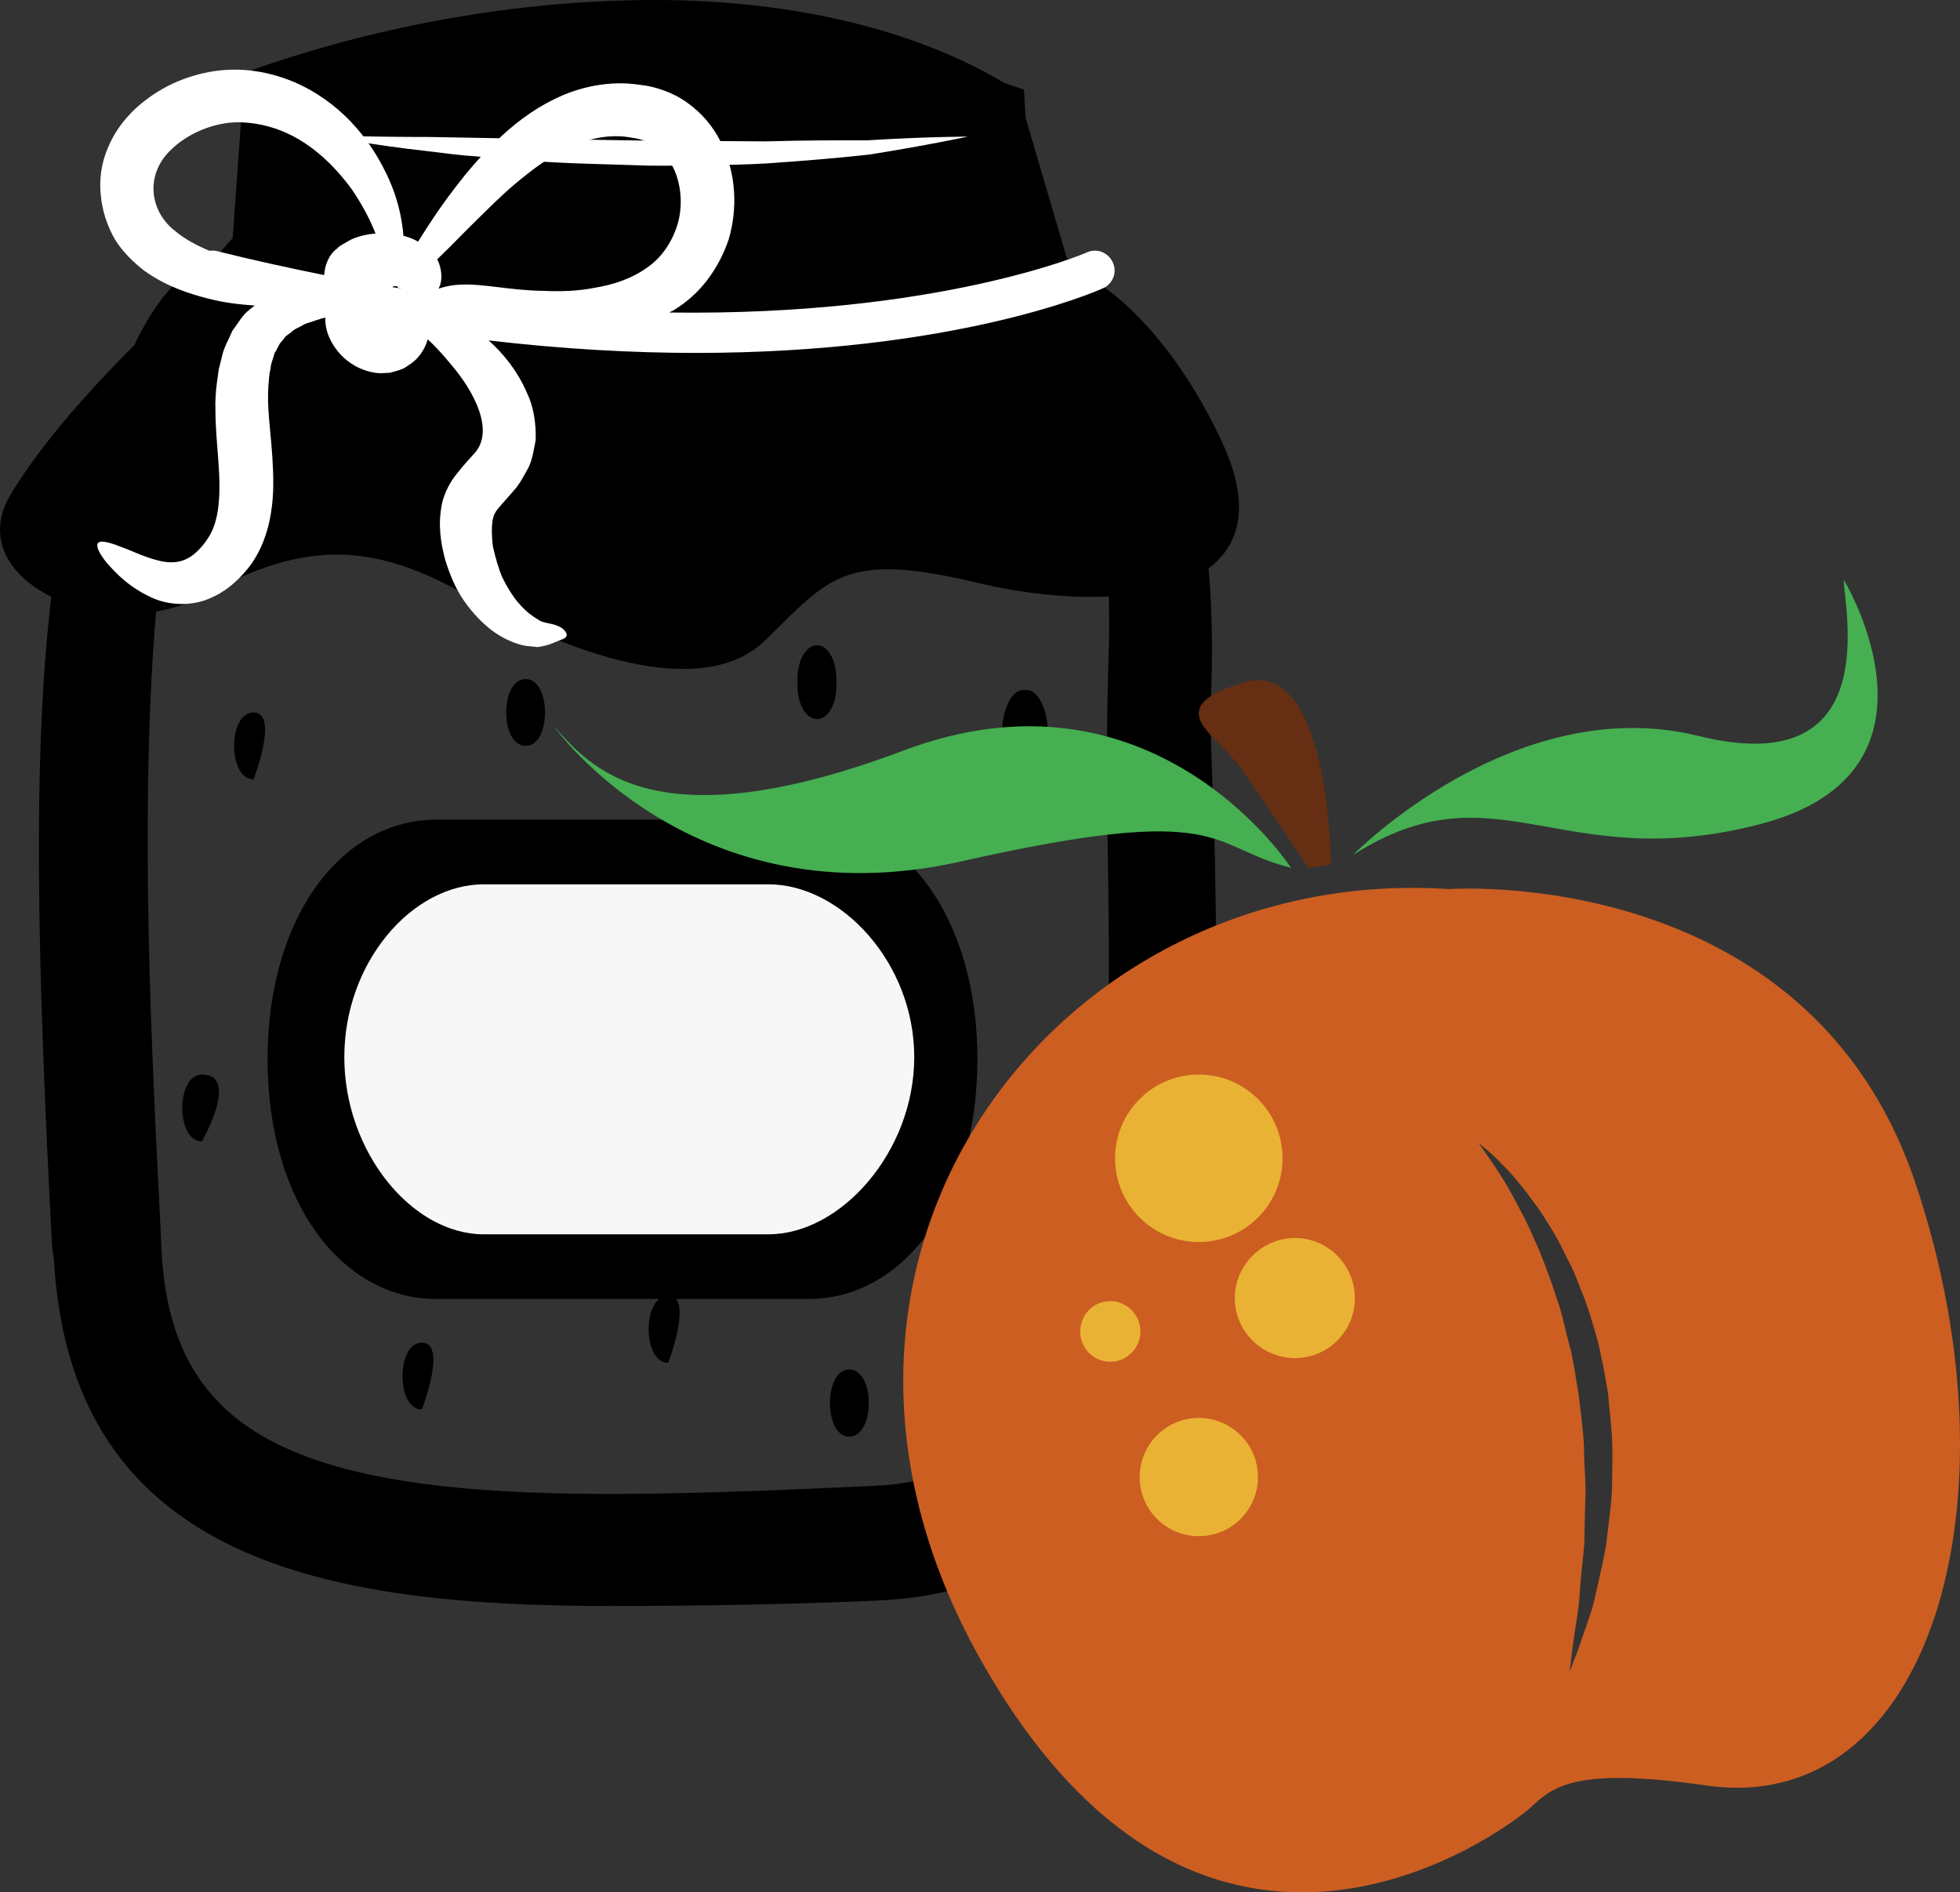
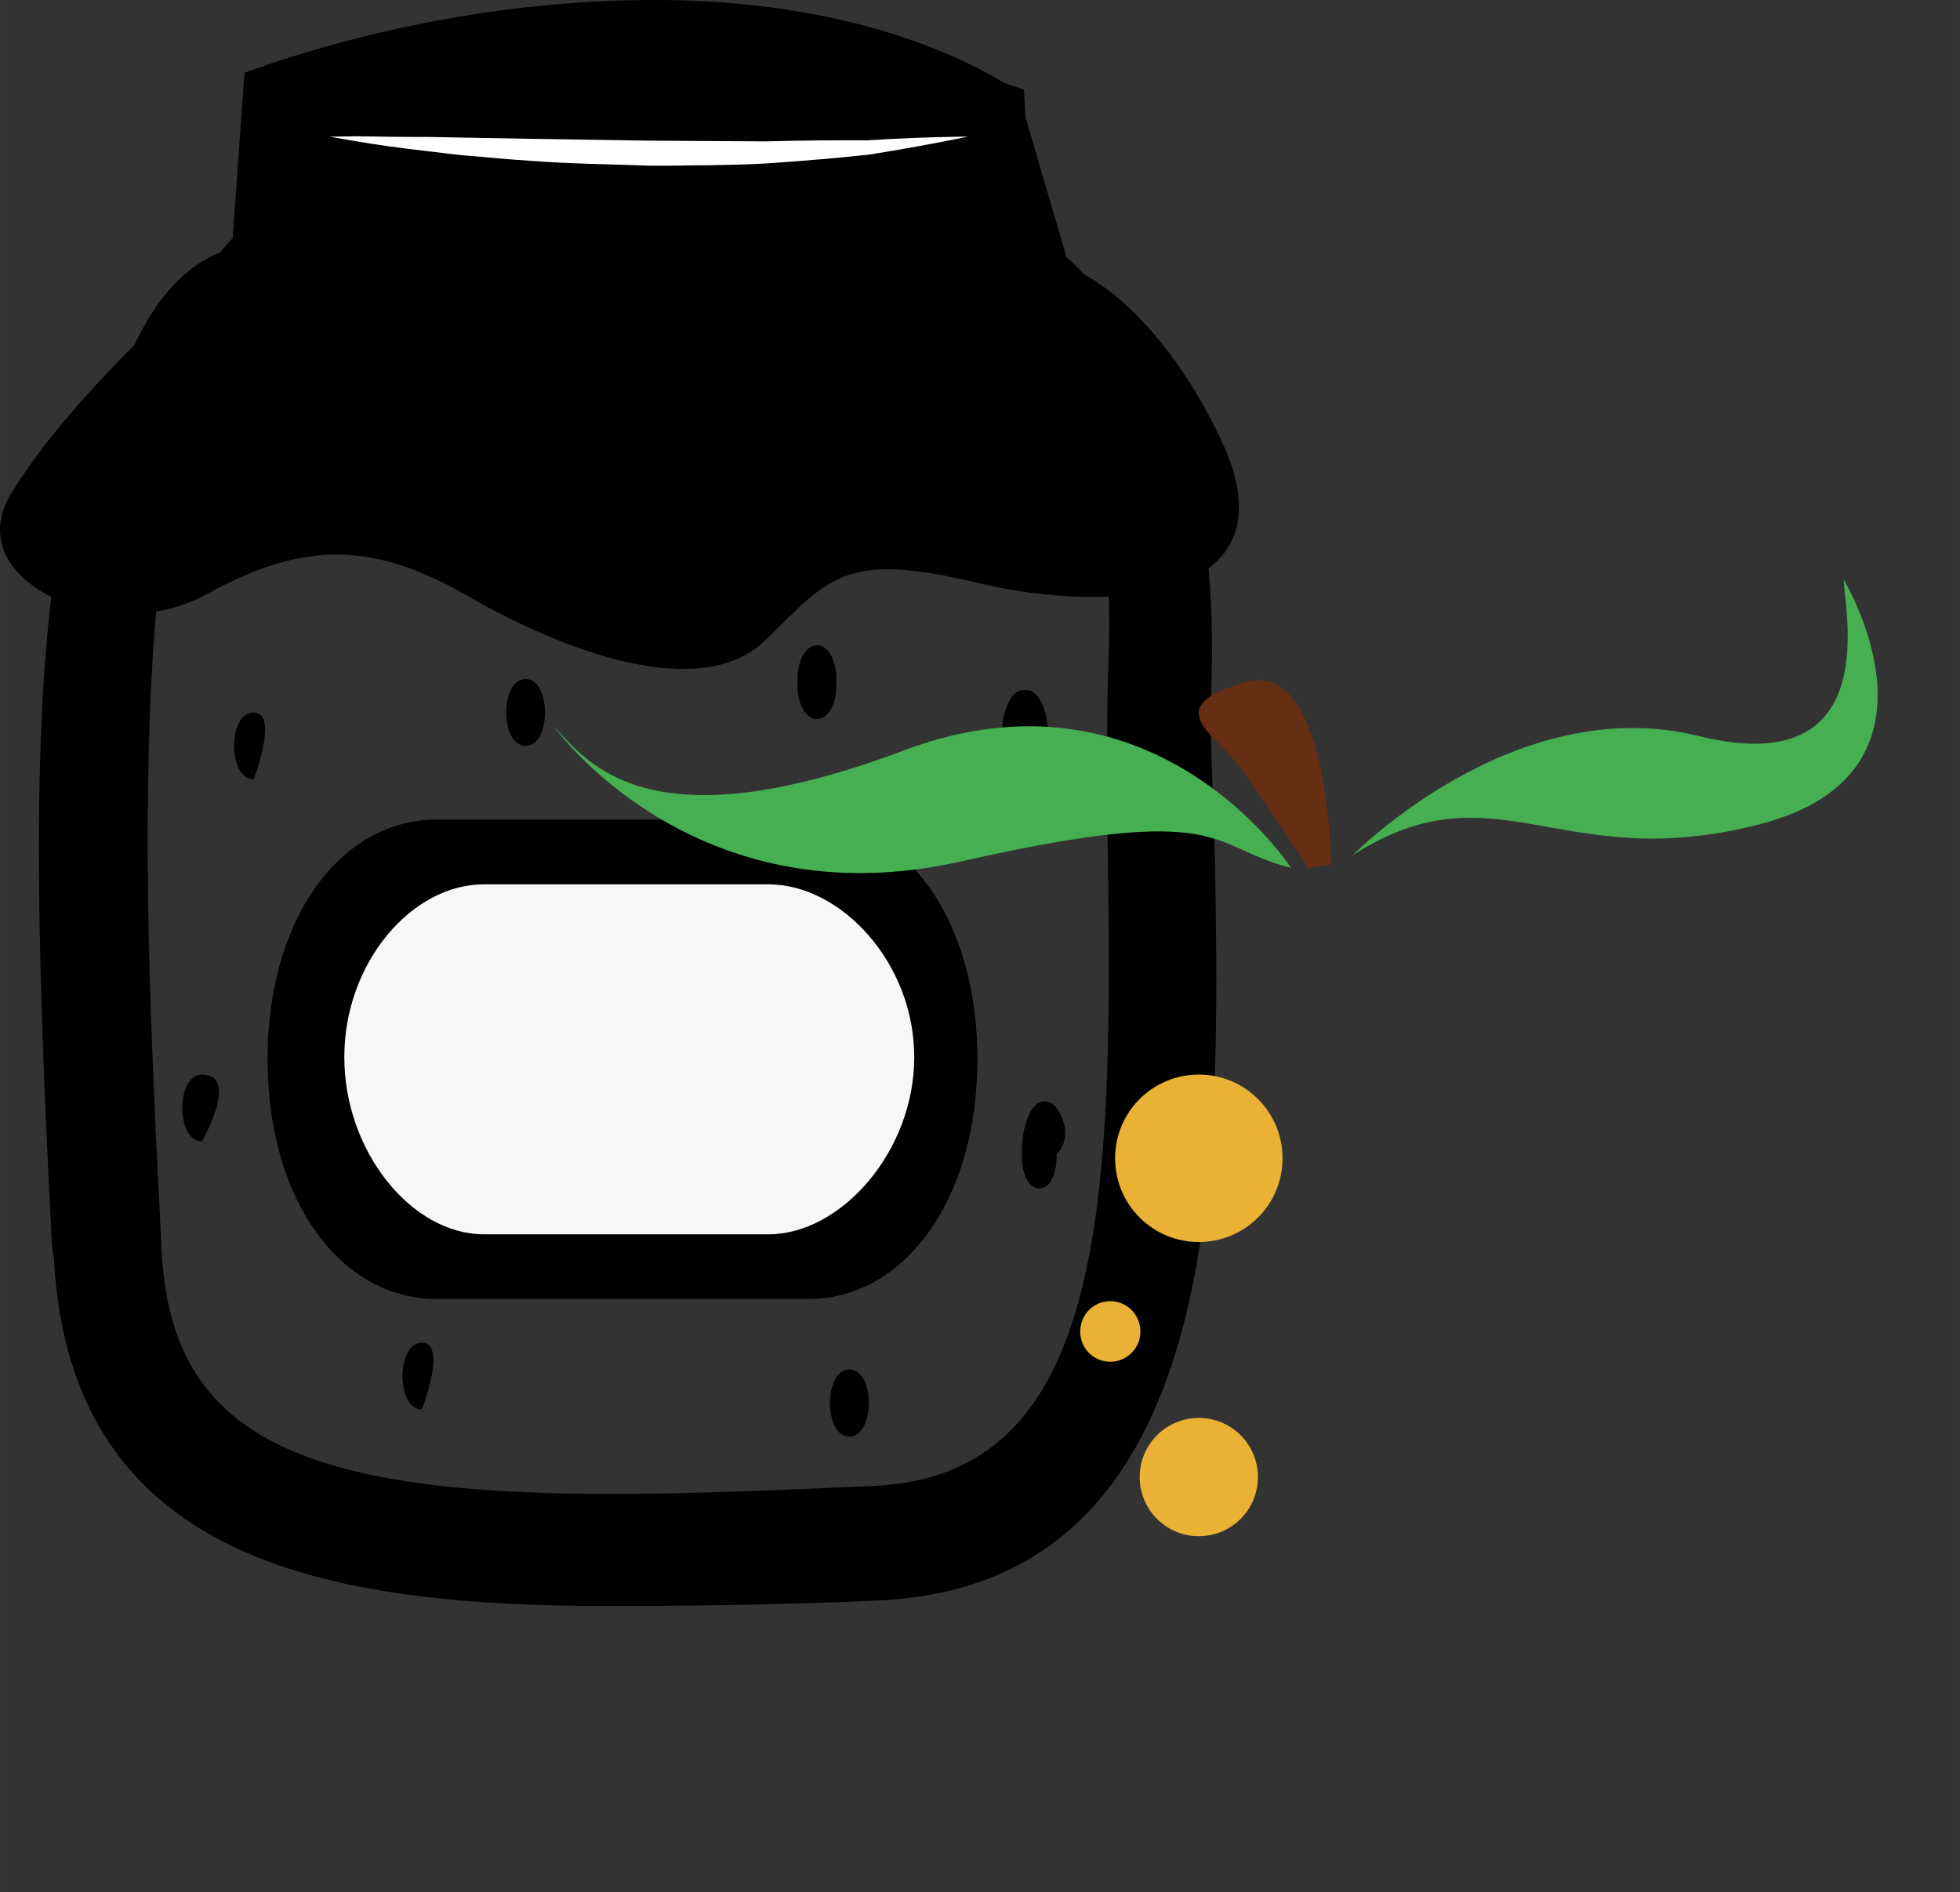
<svg xmlns="http://www.w3.org/2000/svg" id="svg56" viewBox="0 0 5337.576 5152.809" style="clip-rule:evenodd;fill-rule:evenodd;image-rendering:optimizeQuality;shape-rendering:geometricPrecision;text-rendering:geometricPrecision" version="1.1" height="51.528mm" width="53.376mm" xml:space="preserve">
  <rect x="0" y="0" width="5337.576" height="5152.809" fill="#333333" stroke="none" />
  <defs id="defs4">
    <style id="style2" type="text/css">
   
    .fil0 {fill:black;fill-rule:nonzero}
    .fil5 {fill:#45AF51;fill-rule:nonzero}
    .fil4 {fill:#662E12;fill-rule:nonzero}
    .fil3 {fill:#CC5E21;fill-rule:nonzero}
    .fil6 {fill:#EAB234;fill-rule:nonzero}
    .fil2 {fill:#F7F7F7;fill-rule:nonzero}
    .fil1 {fill:white;fill-rule:nonzero}
   
  </style>
  </defs>
  <g transform="translate(-8004.325,-12274)" id="Vrstva_x0020_1">
    <path style="fill:#000000;fill-rule:nonzero" id="path7" d="m 9789,12380 c -334,0 -686,57 -1019,170 l -34,493 -36,4 c -493,51 -407,1735 -366,2545 l 5,89 c 32,639 531,767 1326,767 228,0 484,-11 726,-22 766,-36 751,-990 736,-1832 -3,-185 -4,-360 2,-516 31,-823 -310,-1040 -313,-1042 l -2,-12 -128,-432 c -69,-42 -357,-212 -897,-212 z m -1533,3310 -5,-29 c -62,-1219 -97,-2425 395,-2461 h 2203 c 94,0 377,172 348,945 -6,155 7,292 10,476 14,837 32,1866 -814,1905 -242,11 -499,15 -728,15 -820,0 -1373,-148 -1409,-851 z" class="fil0" />
    <path style="fill:#000000;fill-rule:nonzero" id="path9" d="m 8838,13095 h 1881 l -8,-46 -114,-387 c -208,-114 -492,-176 -808,-176 -304,0 -620,49 -918,142 z m -300,267 c -187,502 -129,1620 -98,2224 l 4,90 c 25,492 345,666 1221,666 228,0 481,-11 721,-22 617,-29 652,-733 635,-1724 -2,-163 -4,-353 2,-522 11,-292 -25,-534 -106,-721 -34,-35 -62,-46 -70,-47 H 8650 c -43,4 -79,22 -112,56 z m 1127,3285 c -760,0 -1469,-115 -1514,-946 l -5,-34 c -38,-735 -61,-1399 12,-1868 l -38,43 54,-136 c 38,-195 96,-351 180,-456 63,-150 146,-247 249,-288 l 35,-40 32,-450 66,-23 c 340,-114 704,-175 1053,-175 372,0 710,81 952,227 l 35,21 133,453 c 46,39 120,119 188,262 59,71 122,183 163,357 l 19,91 12,92 c 12,107 17,230 12,372 -4,93 0,179 4,279 2,59 5,122 6,191 14,831 34,1969 -915,2013 -218,10 -465,15 -733,15 z" class="fil0" />
    <path style="fill:#000000;fill-rule:nonzero" id="path11" d="m 11333,13479 c -145,-313 -368,-509 -516,-491 l -24,-470 c -1213,-421 -2086,25 -2086,25 l -8,432 -244,158 c 0,0 -281,253 -422,488 -140,234 264,420 534,271 269,-148 457,-142 715,7 257,148 633,290 808,117 176,-173 217,-241 581,-154 363,86 861,49 662,-383 z" class="fil0" />
    <path style="fill:#ffffff;fill-rule:nonzero" id="path13" d="m 8902,12646 c 0,0 27,0 75,-1 48,1 116,2 197,2 163,3 380,7 598,10 54,0 108,1 162,1 53,0 106,1 156,1 102,-3 197,-3 278,-3 163,-10 272,-10 272,-10 0,0 -106,23 -269,49 -81,9 -177,17 -279,24 -51,3 -104,4 -158,5 -54,0 -108,2 -163,1 -109,-4 -218,-5 -320,-13 -52,-3 -101,-8 -148,-12 -46,-3 -90,-9 -131,-14 -81,-9 -149,-19 -196,-27 -47,-8 -74,-13 -74,-13 z" class="fil1" />
-     <path style="fill:#ffffff;fill-rule:nonzero" id="path15" d="m 8596,12958 c -7,-2 -14,-2 -21,-1 -34,-14 -68,-32 -95,-55 -70,-55 -81,-156 -7,-223 37,-35 88,-59 137,-68 46,-9 99,-2 144,13 92,31 161,101 208,165 30,44 51,85 65,121 -13,1 -27,3 -41,7 -10,3 -23,7 -34,14 -11,7 -22,11 -30,20 -24,18 -33,47 -35,72 -94,-19 -191,-40 -291,-65 z m 477,98 c 1,-1 1,-1 2,-2 3,-1 8,-1 12,0 1,1 0,3 1,3 1,1 4,1 6,1 1,0 1,1 2,1 -8,-1 -15,-2 -23,-3 z m 126,4 c 1,-4 3,-7 4,-10 6,-20 4,-46 -8,-70 36,-34 78,-79 129,-128 33,-33 70,-68 111,-100 41,-33 87,-64 136,-84 50,-20 102,-29 154,-19 53,7 87,34 112,80 23,46 27,105 13,154 -15,50 -44,93 -84,120 -40,29 -90,46 -139,54 -49,10 -96,11 -143,9 -87,-1 -166,-20 -224,-17 -27,1 -47,6 -61,11 z m -902,749 c 24,26 59,66 129,96 35,14 86,20 135,4 49,-17 87,-48 120,-89 33,-42 53,-96 61,-148 9,-53 7,-104 4,-153 -3,-49 -9,-94 -11,-134 -1,-20 -1,-38 0,-56 1,-9 1,-18 2,-27 1,-8 2,-16 4,-24 1,-17 8,-28 11,-43 8,-10 11,-24 20,-32 3,-4 7,-9 11,-14 5,-3 9,-7 14,-10 8,-9 21,-13 31,-19 10,-7 23,-8 34,-13 6,-2 11,-3 16,-5 1,-1 7,-2 13,-3 0,2 -1,4 -1,6 1,32 14,60 33,84 20,25 49,48 92,58 10,2 21,4 33,3 6,0 12,-1 18,-1 7,-2 15,-4 22,-6 6,-2 16,-6 18,-7 l 7,-5 4,-2 1,-2 h 1 l 5,-3 v 0 0 l 1,-1 c 5,-4 9,-7 13,-11 17,-18 26,-36 31,-54 20,18 41,41 64,69 61,71 123,184 59,246 -12,14 -25,27 -42,49 -18,21 -35,52 -42,83 -12,60 -3,107 8,151 13,43 29,81 52,114 23,33 48,59 75,80 28,21 57,34 84,41 14,3 27,3 41,5 15,-2 25,-5 32,-7 12,-5 22,-9 30,-12 6,-2 13,-5 16,-9 3,-5 2,-11 -7,-20 -8,-8 -25,-14 -42,-17 -10,-2 -17,-4 -21,-6 -4,-3 -12,-7 -19,-12 -15,-10 -29,-23 -44,-41 -14,-17 -28,-40 -40,-64 -11,-25 -19,-54 -26,-84 -4,-29 -5,-62 1,-83 3,-8 6,-15 16,-26 9,-11 25,-28 41,-47 14,-15 27,-40 39,-62 11,-23 14,-49 19,-73 2,-49 -7,-95 -24,-130 -27,-62 -66,-108 -104,-142 206,24 394,34 564,34 703,0 1085,-165 1109,-176 27,-12 39,-43 27,-70 -12,-27 -43,-40 -70,-28 -6,3 -405,174 -1138,164 4,-3 9,-4 13,-7 33,-20 65,-48 90,-81 25,-33 45,-70 59,-112 24,-83 21,-177 -21,-263 -21,-43 -53,-81 -93,-109 -39,-28 -88,-44 -128,-48 -83,-13 -166,6 -231,38 -66,32 -118,74 -161,116 -44,42 -79,84 -109,123 -44,57 -77,108 -103,150 -12,-7 -25,-12 -40,-16 -4,-50 -17,-112 -52,-180 -43,-86 -121,-186 -249,-240 -64,-26 -137,-40 -216,-28 -76,12 -150,44 -213,102 -31,29 -58,65 -75,107 -18,41 -24,88 -19,130 4,43 18,84 39,120 22,35 51,62 79,84 59,42 119,62 174,76 46,12 87,16 127,19 -5,4 -9,7 -14,11 -20,15 -31,37 -47,58 -9,22 -23,45 -28,69 -3,12 -6,24 -9,36 -2,12 -3,24 -5,36 -3,24 -5,50 -4,74 0,48 5,95 8,140 7,90 3,163 -28,209 -15,24 -37,46 -55,55 -18,10 -38,13 -62,10 -46,-7 -91,-31 -123,-42 -33,-13 -54,-17 -60,-9 -6,8 3,28 26,56 z" class="fil1" />
    <path style="fill:#000000;fill-rule:nonzero" id="path17" d="m 8695,14214 c -71,0 -71,182 0,182 0,0 70,-182 0,-182 z" class="fil0" />
    <path style="fill:#000000;fill-rule:nonzero" id="path19" d="m 8554,15200 c -71,0 -71,182 0,182 0,0 105,-182 0,-182 z" class="fil0" />
    <path style="fill:#000000;fill-rule:nonzero" id="path21" d="m 9153,15930 c -70,0 -70,182 0,182 0,0 71,-182 0,-182 z" class="fil0" />
    <path style="fill:#000000;fill-rule:nonzero" id="path23" d="m 9436,14123 c -71,0 -71,182 0,182 70,0 70,-182 0,-182 z" class="fil0" />
    <path style="fill:#000000;fill-rule:nonzero" id="path25" d="m 10801,14365 c 31,0 56,-57 56,-106 0,-50 -25,-106 -56,-106 h -11 c -31,0 -56,56 -56,106 0,49 25,106 56,106 z" class="fil0" />
    <path style="fill:#000000;fill-rule:nonzero" id="path27" d="m 10887,15299 c -21,-34 -54,-36 -75,0 -19,35 -25,73 -25,120 0,50 17,91 48,91 30,0 47,-41 47,-91 v -2 c 35,-36 25,-85 5,-118 z" class="fil0" />
    <path style="fill:#000000;fill-rule:nonzero" id="path29" d="m 10317,16003 c -70,0 -70,183 0,183 71,0 71,-183 0,-183 z" class="fil0" />
    <path style="fill:#000000;fill-rule:nonzero" id="path31" d="m 10282,14141 v -18 c 0,-50 -22,-92 -53,-92 -30,0 -53,42 -53,92 v 18 c 0,50 23,91 53,91 31,0 53,-41 53,-91 z" class="fil0" />
-     <path style="fill:#000000;fill-rule:nonzero" id="path33" d="m 9824,15802 c -71,0 -71,183 0,183 0,0 70,-183 0,-183 z" class="fil0" />
    <path style="fill:#000000;fill-rule:nonzero" id="path35" d="m 8733,15158 c 0,393 205,653 459,653 h 1015 c 253,0 459,-260 459,-653 0,-392 -206,-652 -459,-652 H 9192 c -254,0 -459,260 -459,652 z" class="fil0" />
    <path style="fill:#f7f7f7;fill-rule:nonzero" id="path37" d="m 10494,15152 c 0,-256 -199,-470 -397,-470 h -775 c -197,0 -380,214 -380,470 v 1 c 0,256 183,482 380,482 h 775 c 198,0 397,-226 397,-482 z" class="fil2" />
-     <path style="fill:#cc5e21;fill-rule:nonzero" id="path39" d="m 12031,15387 c 0,0 20,14 50,43 15,16 34,33 52,56 10,12 20,24 30,37 10,13 20,28 31,42 11,15 20,32 31,48 10,17 21,34 30,53 9,19 19,38 29,58 10,20 17,41 26,63 18,42 31,88 44,134 7,23 10,47 16,71 4,24 9,48 13,72 4,49 11,98 12,146 1,24 0,48 0,71 -1,24 0,47 -2,70 -4,45 -10,89 -15,130 -7,42 -16,80 -24,115 -4,18 -8,35 -12,51 -4,16 -10,30 -14,44 -10,28 -18,52 -25,72 -15,40 -24,62 -24,62 0,0 3,-24 8,-66 3,-20 6,-45 11,-74 5,-28 8,-61 10,-96 3,-36 8,-74 11,-114 1,-40 1,-83 3,-127 1,-43 -4,-89 -4,-134 -2,-46 -9,-92 -14,-138 -3,-23 -8,-46 -11,-69 -5,-22 -7,-46 -14,-67 -12,-44 -20,-89 -35,-130 -7,-20 -13,-41 -21,-61 -7,-19 -14,-39 -22,-57 -6,-19 -16,-36 -23,-54 -8,-17 -15,-34 -23,-49 -17,-32 -31,-60 -46,-85 -14,-25 -29,-46 -40,-63 -12,-17 -21,-31 -28,-40 -6,-9 -10,-14 -10,-14 z m -1358,1403 c 612,1091 1438,461 1497,408 59,-53 109,-116 482,-62 608,86 861,-772 568,-1642 -293,-870 -1269,-799 -1269,-799 -1065,-71 -1890,1003 -1278,2095 z" class="fil3" />
    <path style="fill:#662e12;fill-rule:nonzero" id="path41" d="m 11629,14629 c 0,0 -3,-566 -236,-497 -232,68 -80,139 -14,228 65,90 188,277 188,277 z" class="fil4" />
    <path style="fill:#45af51;fill-rule:nonzero" id="path43" d="m 11520,14637 c 0,0 -373,-577 -1056,-319 -683,257 -854,41 -951,-66 0,0 376,532 1107,368 730,-165 671,-40 900,17 z" class="fil5" />
    <path style="fill:#45af51;fill-rule:nonzero" id="path45" d="m 11689,14602 c 0,0 439,-448 941,-324 501,124 399,-336 395,-426 0,0 319,524 -227,666 -545,142 -718,-165 -1109,84 z" class="fil5" />
    <path style="fill:#eab234;fill-rule:nonzero" id="path47" d="m 11041,15428 c 0,126 102,228 228,228 126,0 228,-102 228,-228 0,-126 -102,-228 -228,-228 -126,0 -228,102 -228,228 z" class="fil6" />
    <path style="fill:#eab234;fill-rule:nonzero" id="path49" d="m 10946,15900 c 0,45 36,82 82,82 45,0 82,-37 82,-82 0,-46 -37,-83 -82,-83 -46,0 -82,37 -82,83 z" class="fil6" />
    <path style="fill:#eab234;fill-rule:nonzero" id="path51" d="m 11108,16296 c 0,89 72,161 161,161 89,0 161,-72 161,-161 0,-89 -72,-161 -161,-161 -89,0 -161,72 -161,161 z" class="fil6" />
-     <path style="fill:#eab234;fill-rule:nonzero" id="path53" d="m 11367,15809 c 0,90 74,163 164,163 90,0 163,-73 163,-163 0,-90 -73,-164 -163,-164 -90,0 -164,74 -164,164 z" class="fil6" />
  </g>
</svg>